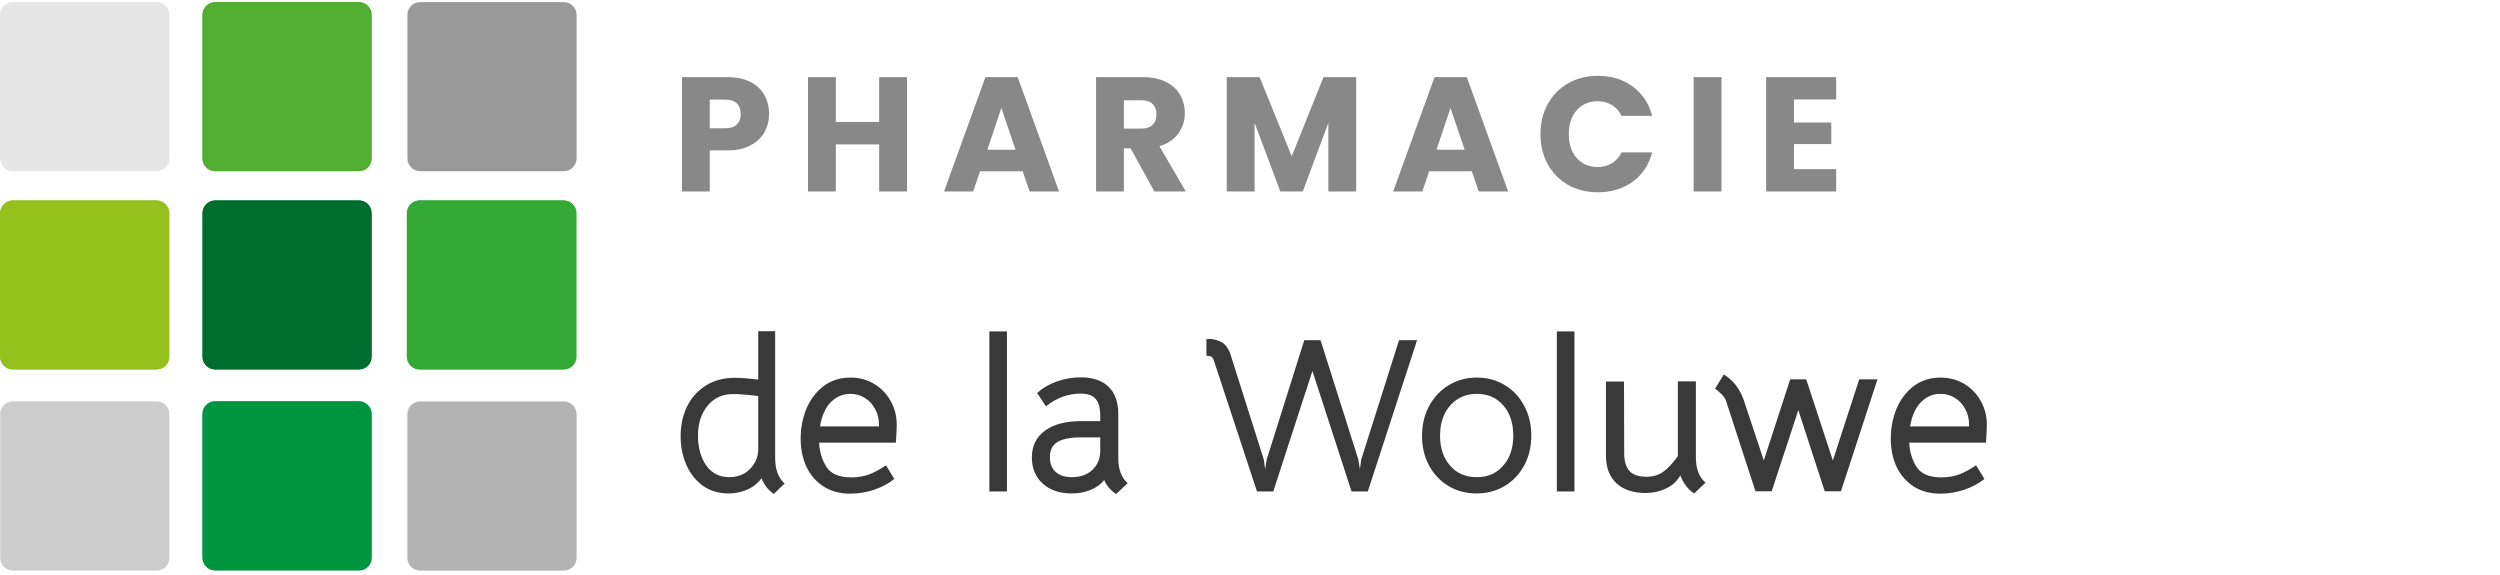
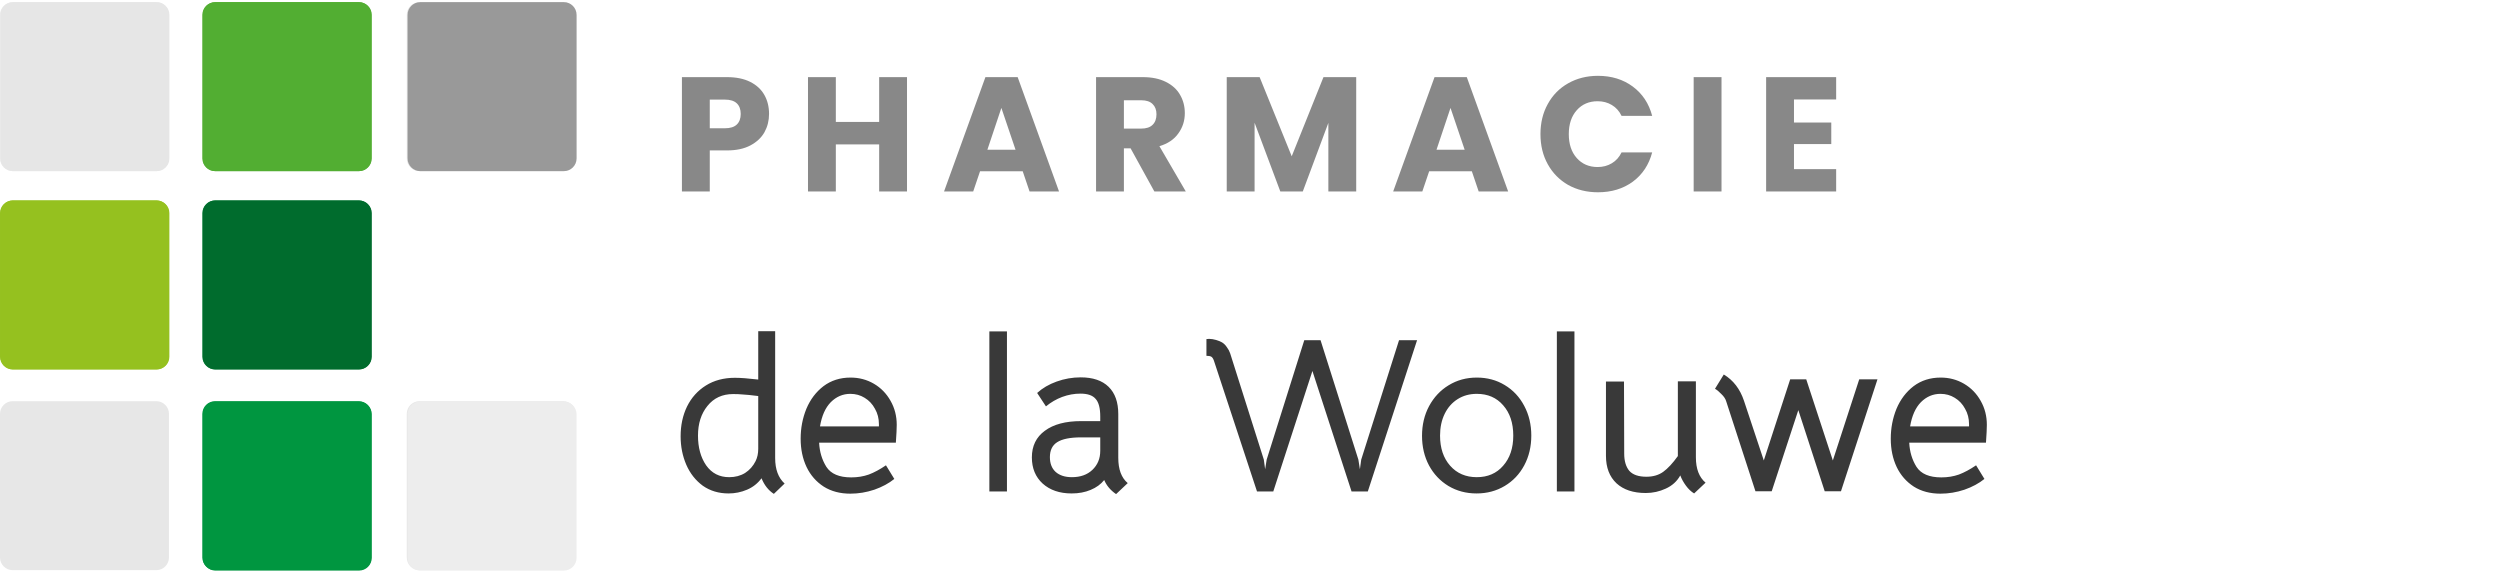
<svg xmlns="http://www.w3.org/2000/svg" width="483" height="111" viewBox="0 0 483 111" fill="none">
  <path d="M69.303 110.154H41.535C40.197 110.154 39.096 109.053 39.096 107.715V79.947C39.096 78.61 40.197 77.508 41.535 77.508H69.303C70.641 77.508 71.742 78.61 71.742 79.947V107.715C71.742 109.053 70.641 110.154 69.303 110.154Z" fill="#009641" />
  <path d="M30.207 71.372H2.439C1.101 71.372 0 70.271 0 68.934V41.165C0 39.828 1.101 38.727 2.439 38.727H30.207C31.544 38.727 32.646 39.828 32.646 41.165V68.934C32.646 70.271 31.544 71.372 30.207 71.372Z" fill="#95C121" />
  <path d="M69.303 71.372H41.535C40.197 71.372 39.096 70.271 39.096 68.934V41.165C39.096 39.828 40.197 38.727 41.535 38.727H69.303C70.641 38.727 71.742 39.828 71.742 41.165V68.934C71.742 70.271 70.641 71.372 69.303 71.372Z" fill="#067F36" />
  <path d="M69.303 33.063H41.535C40.197 33.063 39.096 31.962 39.096 30.624V2.856C39.096 1.518 40.197 0.417 41.535 0.417H69.303C70.641 0.417 71.742 1.518 71.742 2.856V30.624C71.742 31.962 70.641 33.063 69.303 33.063Z" fill="#53AE32" />
-   <path d="M108.793 71.372H81.024C79.687 71.372 78.586 70.271 78.586 68.934V41.165C78.586 39.828 79.687 38.727 81.024 38.727H108.793C110.13 38.727 111.231 39.828 111.231 41.165V68.934C111.231 70.271 110.13 71.372 108.793 71.372Z" fill="#36A937" />
  <path d="M108.793 77.508H81.024C79.687 77.508 78.586 78.61 78.586 79.947V107.715C78.586 109.053 79.687 110.154 81.024 110.154H108.793C110.13 110.154 111.231 109.053 111.231 107.715V79.947C111.231 78.61 110.13 77.508 108.793 77.508Z" fill="#E7E7E7" />
  <path d="M30.207 77.508H2.439C1.101 77.508 0 78.61 0 79.947V107.715C0 109.053 1.101 110.154 2.439 110.154H30.207C31.544 110.154 32.646 109.053 32.646 107.715V79.947C32.646 78.61 31.544 77.508 30.207 77.508Z" fill="#E7E7E7" />
  <path d="M30.207 33.063H2.439C1.101 33.063 0 31.962 0 30.624V2.856C0 1.518 1.101 0.417 2.439 0.417H30.207C31.544 0.417 32.646 1.518 32.646 2.856V30.624C32.646 31.962 31.544 33.063 30.207 33.063Z" fill="#EDEDED" />
  <path d="M108.793 0.417H81.024C79.687 0.417 78.586 1.518 78.586 2.856V30.624C78.586 31.962 79.687 33.063 81.024 33.063H108.793C110.13 33.063 111.231 31.962 111.231 30.624V2.856C111.231 1.518 110.13 0.417 108.793 0.417Z" fill="#E7E7E7" />
  <path d="M69.382 110.233H41.614C40.276 110.233 39.175 109.131 39.175 107.794V80.025C39.175 78.688 40.276 77.587 41.614 77.587H69.382C70.719 77.587 71.821 78.688 71.821 80.025V107.794C71.821 109.131 70.719 110.233 69.382 110.233Z" fill="#009640" />
  <path d="M30.286 71.372H2.517C1.18 71.372 0.079 70.271 0.079 68.934V41.165C0.079 39.828 1.18 38.727 2.517 38.727H30.286C31.623 38.727 32.725 39.828 32.725 41.165V68.934C32.725 70.271 31.623 71.372 30.286 71.372Z" fill="#95C11F" />
  <path d="M69.382 71.372H41.614C40.276 71.372 39.175 70.271 39.175 68.934V41.165C39.175 39.828 40.276 38.727 41.614 38.727H69.382C70.719 38.727 71.821 39.828 71.821 41.165V68.934C71.821 70.271 70.719 71.372 69.382 71.372Z" fill="#006C2D" />
  <path d="M69.382 33.063H41.614C40.276 33.063 39.175 31.962 39.175 30.624V2.856C39.175 1.518 40.276 0.417 41.614 0.417H69.382C70.719 0.417 71.821 1.518 71.821 2.856V30.624C71.821 31.962 70.719 33.063 69.382 33.063Z" fill="#52AE32" />
-   <path d="M108.95 71.372H81.182C79.844 71.372 78.743 70.271 78.743 68.934V41.165C78.743 39.828 79.844 38.727 81.182 38.727H108.95C110.288 38.727 111.389 39.828 111.389 41.165V68.934C111.389 70.271 110.288 71.372 108.95 71.372Z" fill="#35A936" />
  <path d="M108.95 77.587H81.182C79.844 77.587 78.743 78.688 78.743 80.025V107.794C78.743 109.131 79.844 110.233 81.182 110.233H108.95C110.288 110.233 111.389 109.131 111.389 107.794V80.025C111.389 78.688 110.288 77.587 108.95 77.587Z" fill="#EDEDED" />
  <path d="M108.95 0.417H81.182C79.844 0.417 78.743 1.518 78.743 2.856V30.624C78.743 31.962 79.844 33.063 81.182 33.063H108.95C110.288 33.063 111.389 31.962 111.389 30.624V2.856C111.389 1.518 110.288 0.417 108.95 0.417Z" fill="#EDEDED" />
-   <path d="M30.286 77.587H2.517C1.18 77.587 0.079 78.688 0.079 80.025V107.794C0.079 109.131 1.18 110.233 2.517 110.233H30.286C31.623 110.233 32.725 109.131 32.725 107.794V80.025C32.725 78.688 31.623 77.587 30.286 77.587Z" fill="#CCCCCC" />
  <path d="M30.286 33.063H2.517C1.18 33.063 0.079 31.962 0.079 30.624V2.856C0.079 1.518 1.18 0.417 2.517 0.417H30.286C31.623 0.417 32.725 1.518 32.725 2.856V30.624C32.725 31.962 31.623 33.063 30.286 33.063Z" fill="#E6E6E6" />
  <path d="M108.95 0.417H81.182C79.844 0.417 78.743 1.518 78.743 2.856V30.624C78.743 31.962 79.844 33.063 81.182 33.063H108.95C110.288 33.063 111.389 31.962 111.389 30.624V2.856C111.389 1.518 110.288 0.417 108.95 0.417Z" fill="#999999" />
-   <path d="M108.95 77.587H81.182C79.844 77.587 78.743 78.688 78.743 80.025V107.794C78.743 109.131 79.844 110.233 81.182 110.233H108.95C110.288 110.233 111.389 109.131 111.389 107.794V80.025C111.389 78.688 110.288 77.587 108.95 77.587Z" fill="#B3B3B3" />
  <path d="M140.756 95.334C138.859 95.334 137.202 94.838 135.786 93.847C134.398 92.827 133.336 91.482 132.6 89.811C131.864 88.112 131.496 86.271 131.496 84.289C131.496 82.165 131.906 80.254 132.727 78.554C133.577 76.827 134.795 75.468 136.381 74.476C137.966 73.485 139.836 72.99 141.988 72.99C143.064 72.99 144.565 73.103 146.491 73.329V63.984H149.761V88.494C149.761 90.675 150.37 92.317 151.588 93.422L149.507 95.418C148.459 94.739 147.666 93.733 147.128 92.402C146.391 93.394 145.457 94.13 144.324 94.611C143.191 95.093 142.002 95.334 140.756 95.334ZM140.883 92.19C142.044 92.19 143.064 91.921 143.942 91.383C144.82 90.817 145.499 90.052 145.981 89.089C146.321 88.409 146.491 87.617 146.491 86.71V76.515C145.16 76.345 144.183 76.246 143.56 76.218C142.965 76.161 142.328 76.133 141.648 76.133C139.552 76.133 137.896 76.898 136.678 78.427C135.46 79.928 134.851 81.839 134.851 84.162C134.851 86.455 135.375 88.367 136.423 89.896C137.499 91.425 138.986 92.19 140.883 92.19ZM158.254 85.521C158.339 87.277 158.806 88.834 159.656 90.194C160.534 91.553 162.134 92.233 164.456 92.233C165.674 92.233 166.806 92.049 167.854 91.68C168.902 91.284 170.006 90.689 171.167 89.896L172.782 92.53C171.734 93.379 170.445 94.073 168.916 94.611C167.387 95.121 165.843 95.376 164.286 95.376C162.304 95.376 160.59 94.923 159.146 94.017C157.702 93.082 156.597 91.822 155.833 90.236C155.068 88.622 154.686 86.795 154.686 84.756C154.686 82.717 155.054 80.792 155.79 78.979C156.555 77.167 157.659 75.708 159.103 74.604C160.576 73.499 162.318 72.947 164.328 72.947C165.971 72.947 167.472 73.344 168.831 74.136C170.19 74.93 171.267 76.034 172.06 77.45C172.852 78.838 173.249 80.381 173.249 82.08C173.249 82.788 173.192 83.935 173.079 85.521H158.254ZM169.808 82.377V81.953C169.808 80.848 169.553 79.857 169.044 78.979C168.562 78.073 167.897 77.365 167.047 76.855C166.226 76.345 165.305 76.091 164.286 76.091C162.842 76.091 161.581 76.629 160.505 77.705C159.457 78.781 158.764 80.338 158.424 82.377H169.808ZM191.145 64.027H194.543V94.951H191.145V64.027ZM215.627 95.461C214.55 94.725 213.786 93.818 213.333 92.742C212.681 93.564 211.803 94.201 210.699 94.654C209.623 95.107 208.405 95.334 207.046 95.334C204.724 95.334 202.855 94.696 201.439 93.422C200.051 92.148 199.357 90.463 199.357 88.367C199.357 86.158 200.193 84.445 201.863 83.227C203.534 81.981 205.871 81.358 208.872 81.358H212.568V80.466C212.568 78.852 212.271 77.719 211.676 77.068C211.11 76.388 210.133 76.048 208.745 76.048C207.556 76.048 206.38 76.26 205.219 76.685C204.086 77.11 203.039 77.719 202.076 78.512L200.377 75.921C201.396 74.986 202.656 74.25 204.157 73.712C205.658 73.174 207.202 72.905 208.787 72.905C211.138 72.905 212.936 73.513 214.182 74.731C215.428 75.949 216.051 77.705 216.051 79.999V88.452C216.051 90.689 216.66 92.317 217.878 93.337L215.627 95.461ZM207.088 92.19C208.731 92.19 210.048 91.723 211.039 90.788C212.058 89.825 212.568 88.594 212.568 87.093V84.501H208.872C206.748 84.501 205.205 84.813 204.242 85.436C203.308 86.031 202.84 86.993 202.84 88.325C202.84 89.542 203.209 90.491 203.945 91.171C204.709 91.85 205.757 92.19 207.088 92.19ZM234.527 69.676C234.386 69.28 234.216 69.025 234.018 68.912C233.819 68.798 233.508 68.742 233.083 68.742V65.513C233.196 65.485 233.366 65.471 233.593 65.471C234.018 65.471 234.471 65.542 234.952 65.683C235.433 65.825 235.816 65.981 236.099 66.15C236.467 66.377 236.779 66.689 237.034 67.085C237.317 67.453 237.529 67.85 237.671 68.275L244.17 88.792L244.425 90.661L244.722 88.792L251.986 65.726H255.13L262.436 88.792L262.733 90.661L262.988 88.792L270.294 65.726H273.778L264.262 94.951H261.119L253.558 71.673L245.997 94.951H242.853L234.527 69.676ZM285.27 95.334C283.259 95.334 281.447 94.852 279.833 93.889C278.247 92.926 277.001 91.609 276.094 89.939C275.188 88.24 274.735 86.328 274.735 84.204C274.735 82.08 275.188 80.168 276.094 78.469C277.029 76.742 278.289 75.397 279.875 74.434C281.489 73.443 283.302 72.947 285.312 72.947C287.323 72.947 289.121 73.429 290.707 74.391C292.321 75.354 293.582 76.699 294.488 78.427C295.394 80.126 295.847 82.038 295.847 84.162C295.847 86.285 295.394 88.197 294.488 89.896C293.582 91.595 292.321 92.926 290.707 93.889C289.093 94.852 287.281 95.334 285.27 95.334ZM285.312 92.19C287.436 92.19 289.135 91.454 290.41 89.981C291.713 88.508 292.364 86.569 292.364 84.162C292.364 81.726 291.713 79.772 290.41 78.299C289.135 76.827 287.436 76.091 285.312 76.091C283.925 76.091 282.693 76.43 281.617 77.11C280.541 77.79 279.705 78.738 279.11 79.956C278.516 81.174 278.218 82.576 278.218 84.162C278.218 86.569 278.87 88.508 280.172 89.981C281.475 91.454 283.188 92.19 285.312 92.19ZM300.785 64.027H304.183V94.951H300.785V64.027ZM317.96 95.249C315.553 95.249 313.67 94.626 312.311 93.379C310.951 92.105 310.272 90.335 310.272 88.07V73.712H313.755L313.797 87.645C313.797 89.061 314.123 90.165 314.774 90.958C315.454 91.723 316.559 92.105 318.088 92.105C319.362 92.105 320.438 91.794 321.316 91.171C322.222 90.519 323.171 89.5 324.162 88.112V73.669H327.646V88.367C327.646 90.576 328.269 92.204 329.515 93.252L327.306 95.334C326.739 94.994 326.215 94.498 325.734 93.847C325.253 93.195 324.884 92.53 324.63 91.85C324.006 92.983 323.072 93.833 321.826 94.399C320.608 94.965 319.32 95.249 317.96 95.249ZM333.502 77.535C333.361 77.053 333.049 76.586 332.568 76.133C332.115 75.652 331.704 75.312 331.336 75.114L333.035 72.352C334.876 73.457 336.178 75.156 336.943 77.45L340.766 88.962L345.864 73.287H348.965L354.105 88.962L359.202 73.287H362.728L355.676 94.909H352.533L347.435 79.234L342.295 94.909H339.152L333.502 77.535ZM368.864 85.521C368.949 87.277 369.416 88.834 370.266 90.194C371.144 91.553 372.744 92.233 375.066 92.233C376.284 92.233 377.417 92.049 378.464 91.68C379.512 91.284 380.617 90.689 381.778 89.896L383.392 92.53C382.344 93.379 381.056 94.073 379.526 94.611C377.997 95.121 376.454 95.376 374.896 95.376C372.914 95.376 371.201 94.923 369.756 94.017C368.312 93.082 367.208 91.822 366.443 90.236C365.678 88.622 365.296 86.795 365.296 84.756C365.296 82.717 365.664 80.792 366.4 78.979C367.165 77.167 368.27 75.708 369.714 74.604C371.186 73.499 372.928 72.947 374.939 72.947C376.581 72.947 378.082 73.344 379.441 74.136C380.801 74.93 381.877 76.034 382.67 77.45C383.463 78.838 383.859 80.381 383.859 82.08C383.859 82.788 383.803 83.935 383.689 85.521H368.864ZM380.418 82.377V81.953C380.418 80.848 380.164 79.857 379.654 78.979C379.172 78.073 378.507 77.365 377.657 76.855C376.836 76.345 375.916 76.091 374.896 76.091C373.452 76.091 372.192 76.629 371.116 77.705C370.068 78.781 369.374 80.338 369.034 82.377H380.418Z" fill="#393939" />
  <path d="M148.581 22.012C148.581 23.292 148.288 24.467 147.7 25.537C147.113 26.585 146.211 27.435 144.994 28.085C143.778 28.736 142.267 29.061 140.463 29.061H137.128V36.99H131.747V14.901H140.463C142.225 14.901 143.715 15.205 144.931 15.814C146.148 16.422 147.061 17.261 147.669 18.331C148.277 19.401 148.581 20.628 148.581 22.012ZM140.054 24.782C141.082 24.782 141.848 24.54 142.351 24.058C142.855 23.575 143.106 22.894 143.106 22.012C143.106 21.131 142.855 20.45 142.351 19.967C141.848 19.485 141.082 19.244 140.054 19.244H137.128V24.782H140.054ZM175.234 14.901V36.99H169.853V27.897H161.483V36.99H156.103V14.901H161.483V23.554H169.853V14.901H175.234ZM197.588 33.089H189.344L188.023 36.99H182.39L190.383 14.901H196.613L204.605 36.99H198.91L197.588 33.089ZM196.204 28.935L193.466 20.848L190.76 28.935H196.204ZM223.022 36.99L218.428 28.652H217.138V36.99H211.758V14.901H220.788C222.529 14.901 224.008 15.205 225.225 15.814C226.463 16.422 227.386 17.261 227.994 18.331C228.602 19.38 228.907 20.555 228.907 21.855C228.907 23.324 228.487 24.635 227.648 25.788C226.83 26.942 225.613 27.76 223.998 28.243L229.095 36.99H223.022ZM217.138 24.844H220.474C221.46 24.844 222.194 24.603 222.676 24.121C223.18 23.638 223.431 22.956 223.431 22.075C223.431 21.236 223.18 20.576 222.676 20.093C222.194 19.611 221.46 19.369 220.474 19.369H217.138V24.844ZM262.019 14.901V36.99H256.639V23.743L251.699 36.99H247.356L242.385 23.712V36.99H237.004V14.901H243.36L249.559 30.194L255.695 14.901H262.019ZM284.359 33.089H276.115L274.793 36.99H269.161L277.153 14.901H283.384L291.376 36.99H285.681L284.359 33.089ZM282.975 28.935L280.237 20.848L277.531 28.935H282.975ZM297.616 25.914C297.616 23.733 298.088 21.792 299.032 20.093C299.976 18.373 301.287 17.041 302.965 16.097C304.664 15.132 306.584 14.649 308.723 14.649C311.345 14.649 313.59 15.342 315.457 16.726C317.324 18.111 318.572 19.999 319.201 22.39H313.286C312.845 21.467 312.216 20.764 311.398 20.282C310.601 19.799 309.688 19.558 308.66 19.558C307.003 19.558 305.661 20.135 304.633 21.289C303.605 22.442 303.091 23.984 303.091 25.914C303.091 27.844 303.605 29.386 304.633 30.54C305.661 31.694 307.003 32.27 308.66 32.27C309.688 32.27 310.601 32.029 311.398 31.547C312.216 31.064 312.845 30.361 313.286 29.438H319.201C318.572 31.83 317.324 33.718 315.457 35.102C313.59 36.466 311.345 37.148 308.723 37.148C306.584 37.148 304.664 36.676 302.965 35.732C301.287 34.767 299.976 33.435 299.032 31.735C298.088 30.036 297.616 28.096 297.616 25.914ZM332.597 14.901V36.99H327.216V14.901H332.597ZM346.597 19.212V23.68H353.802V27.834H346.597V32.679H354.746V36.99H341.216V14.901H354.746V19.212H346.597Z" fill="#888888" />
</svg>